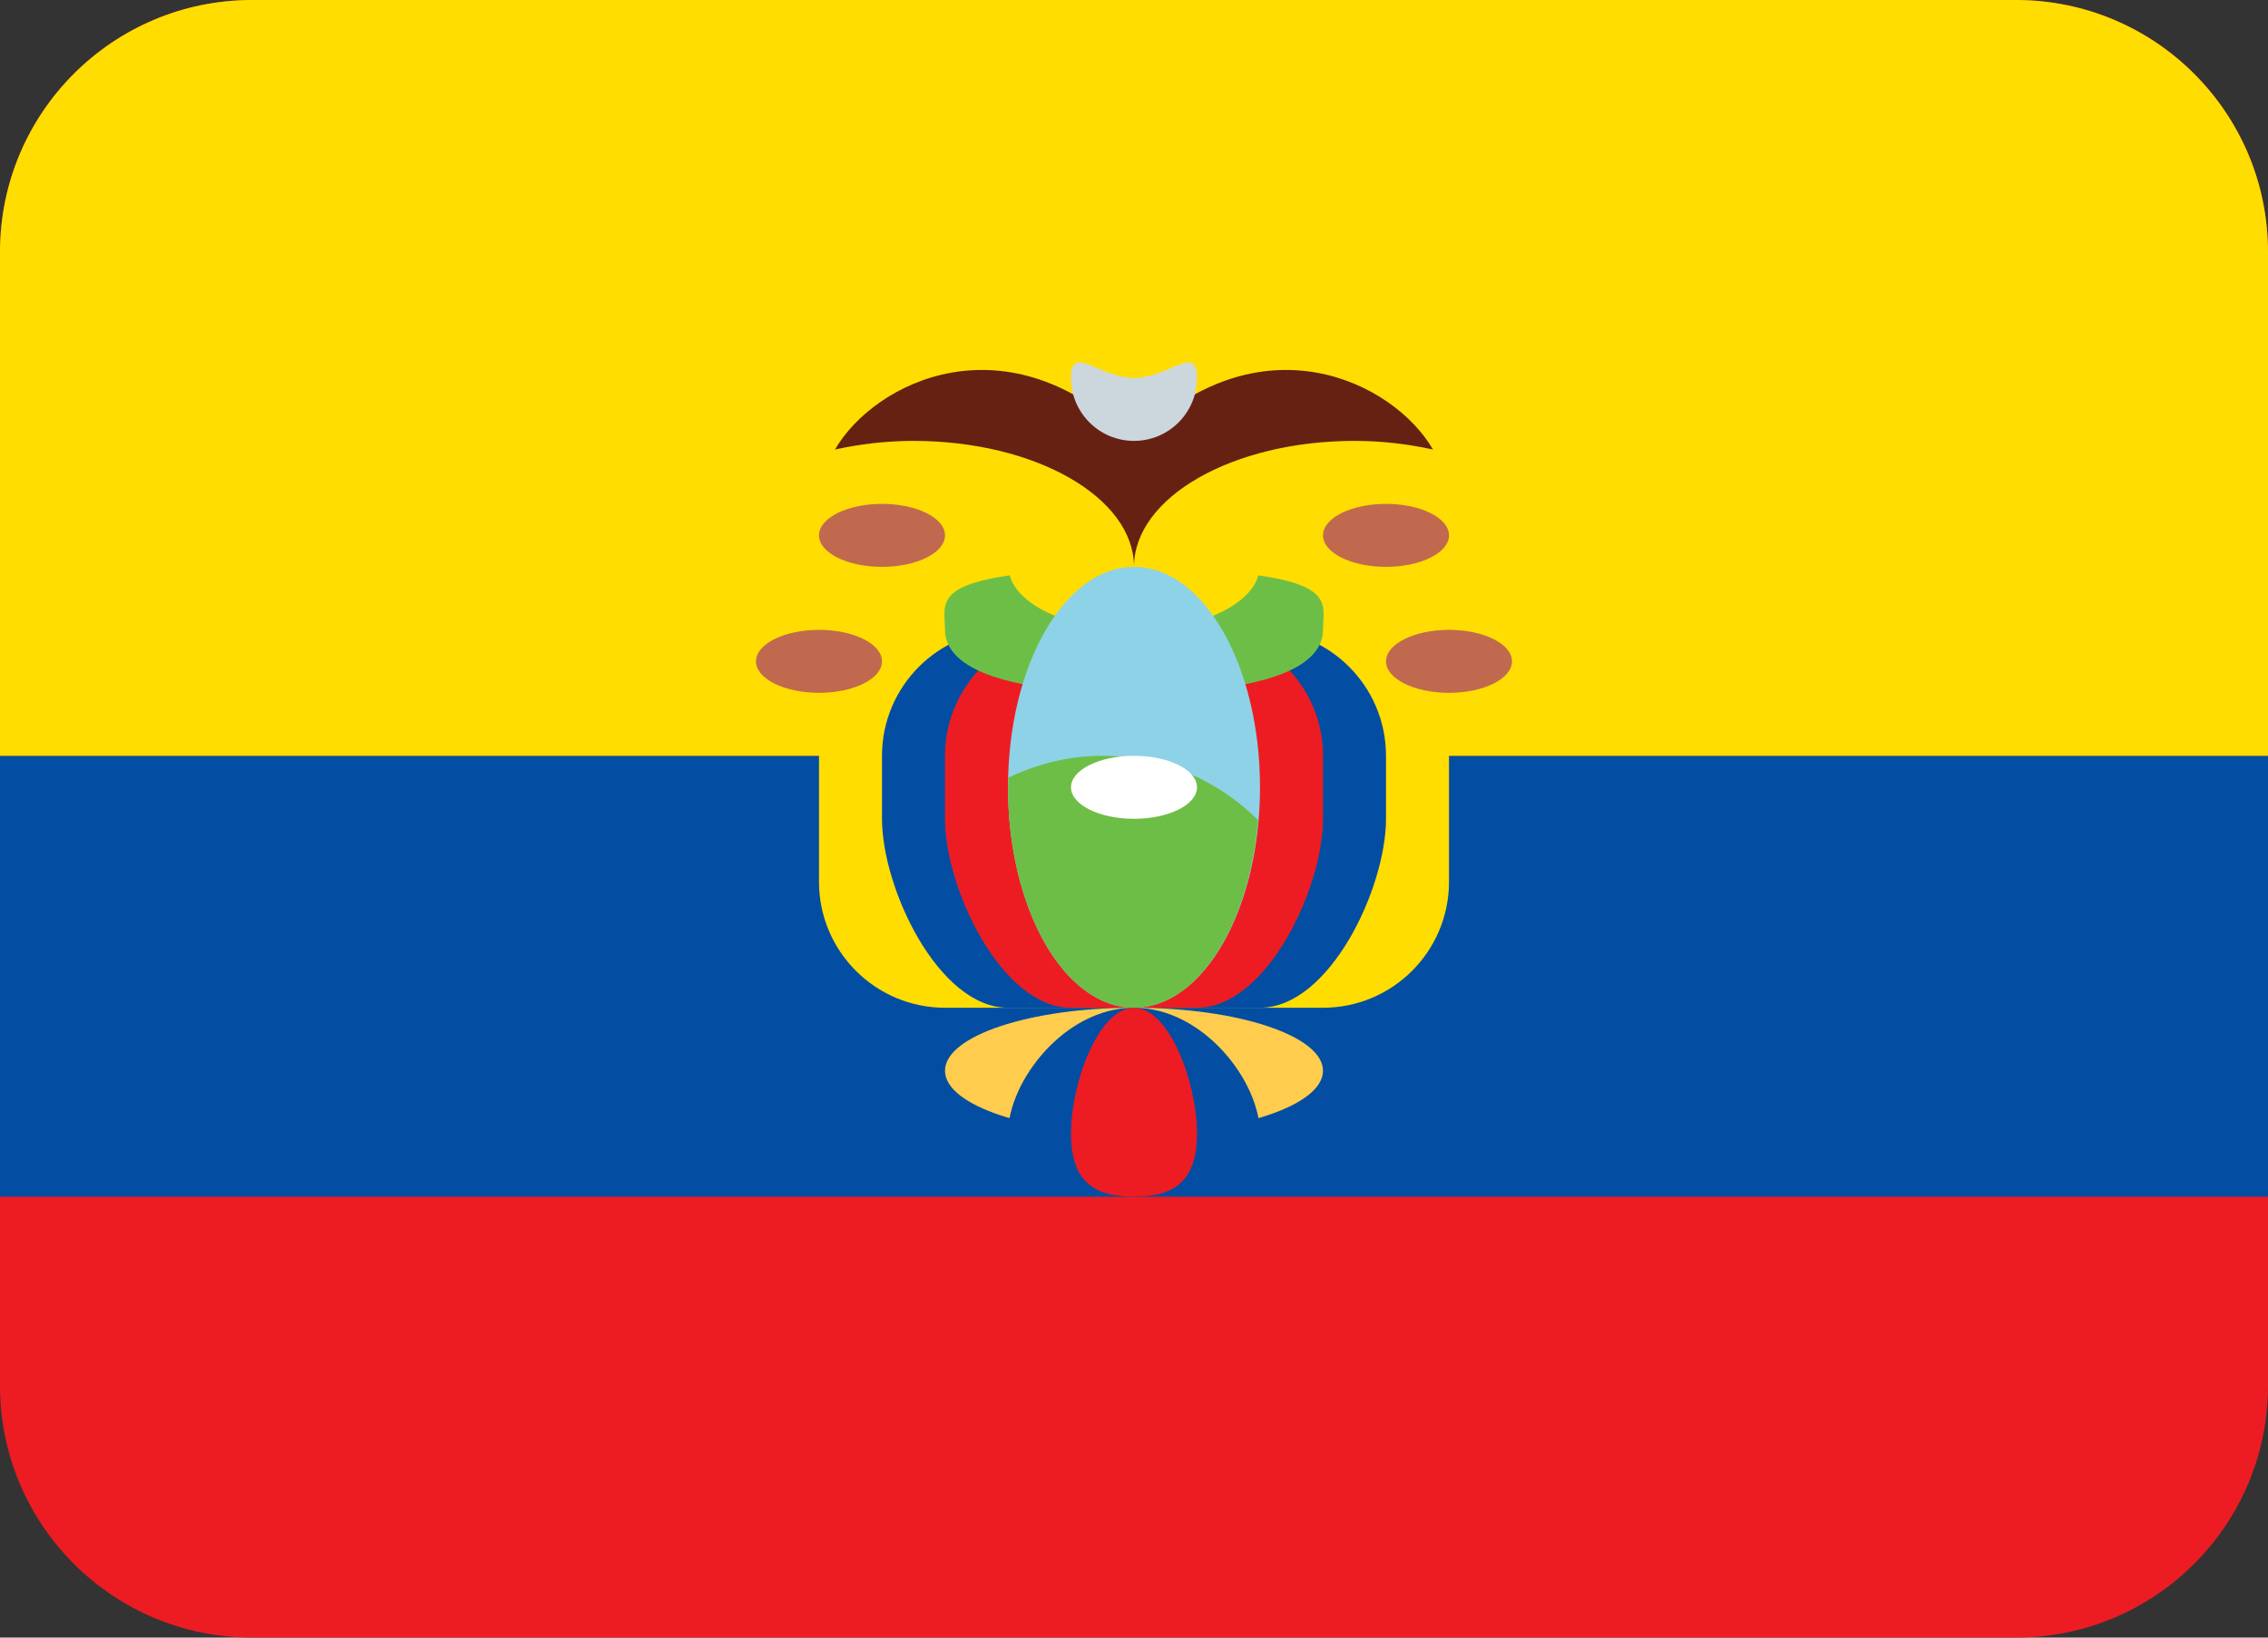
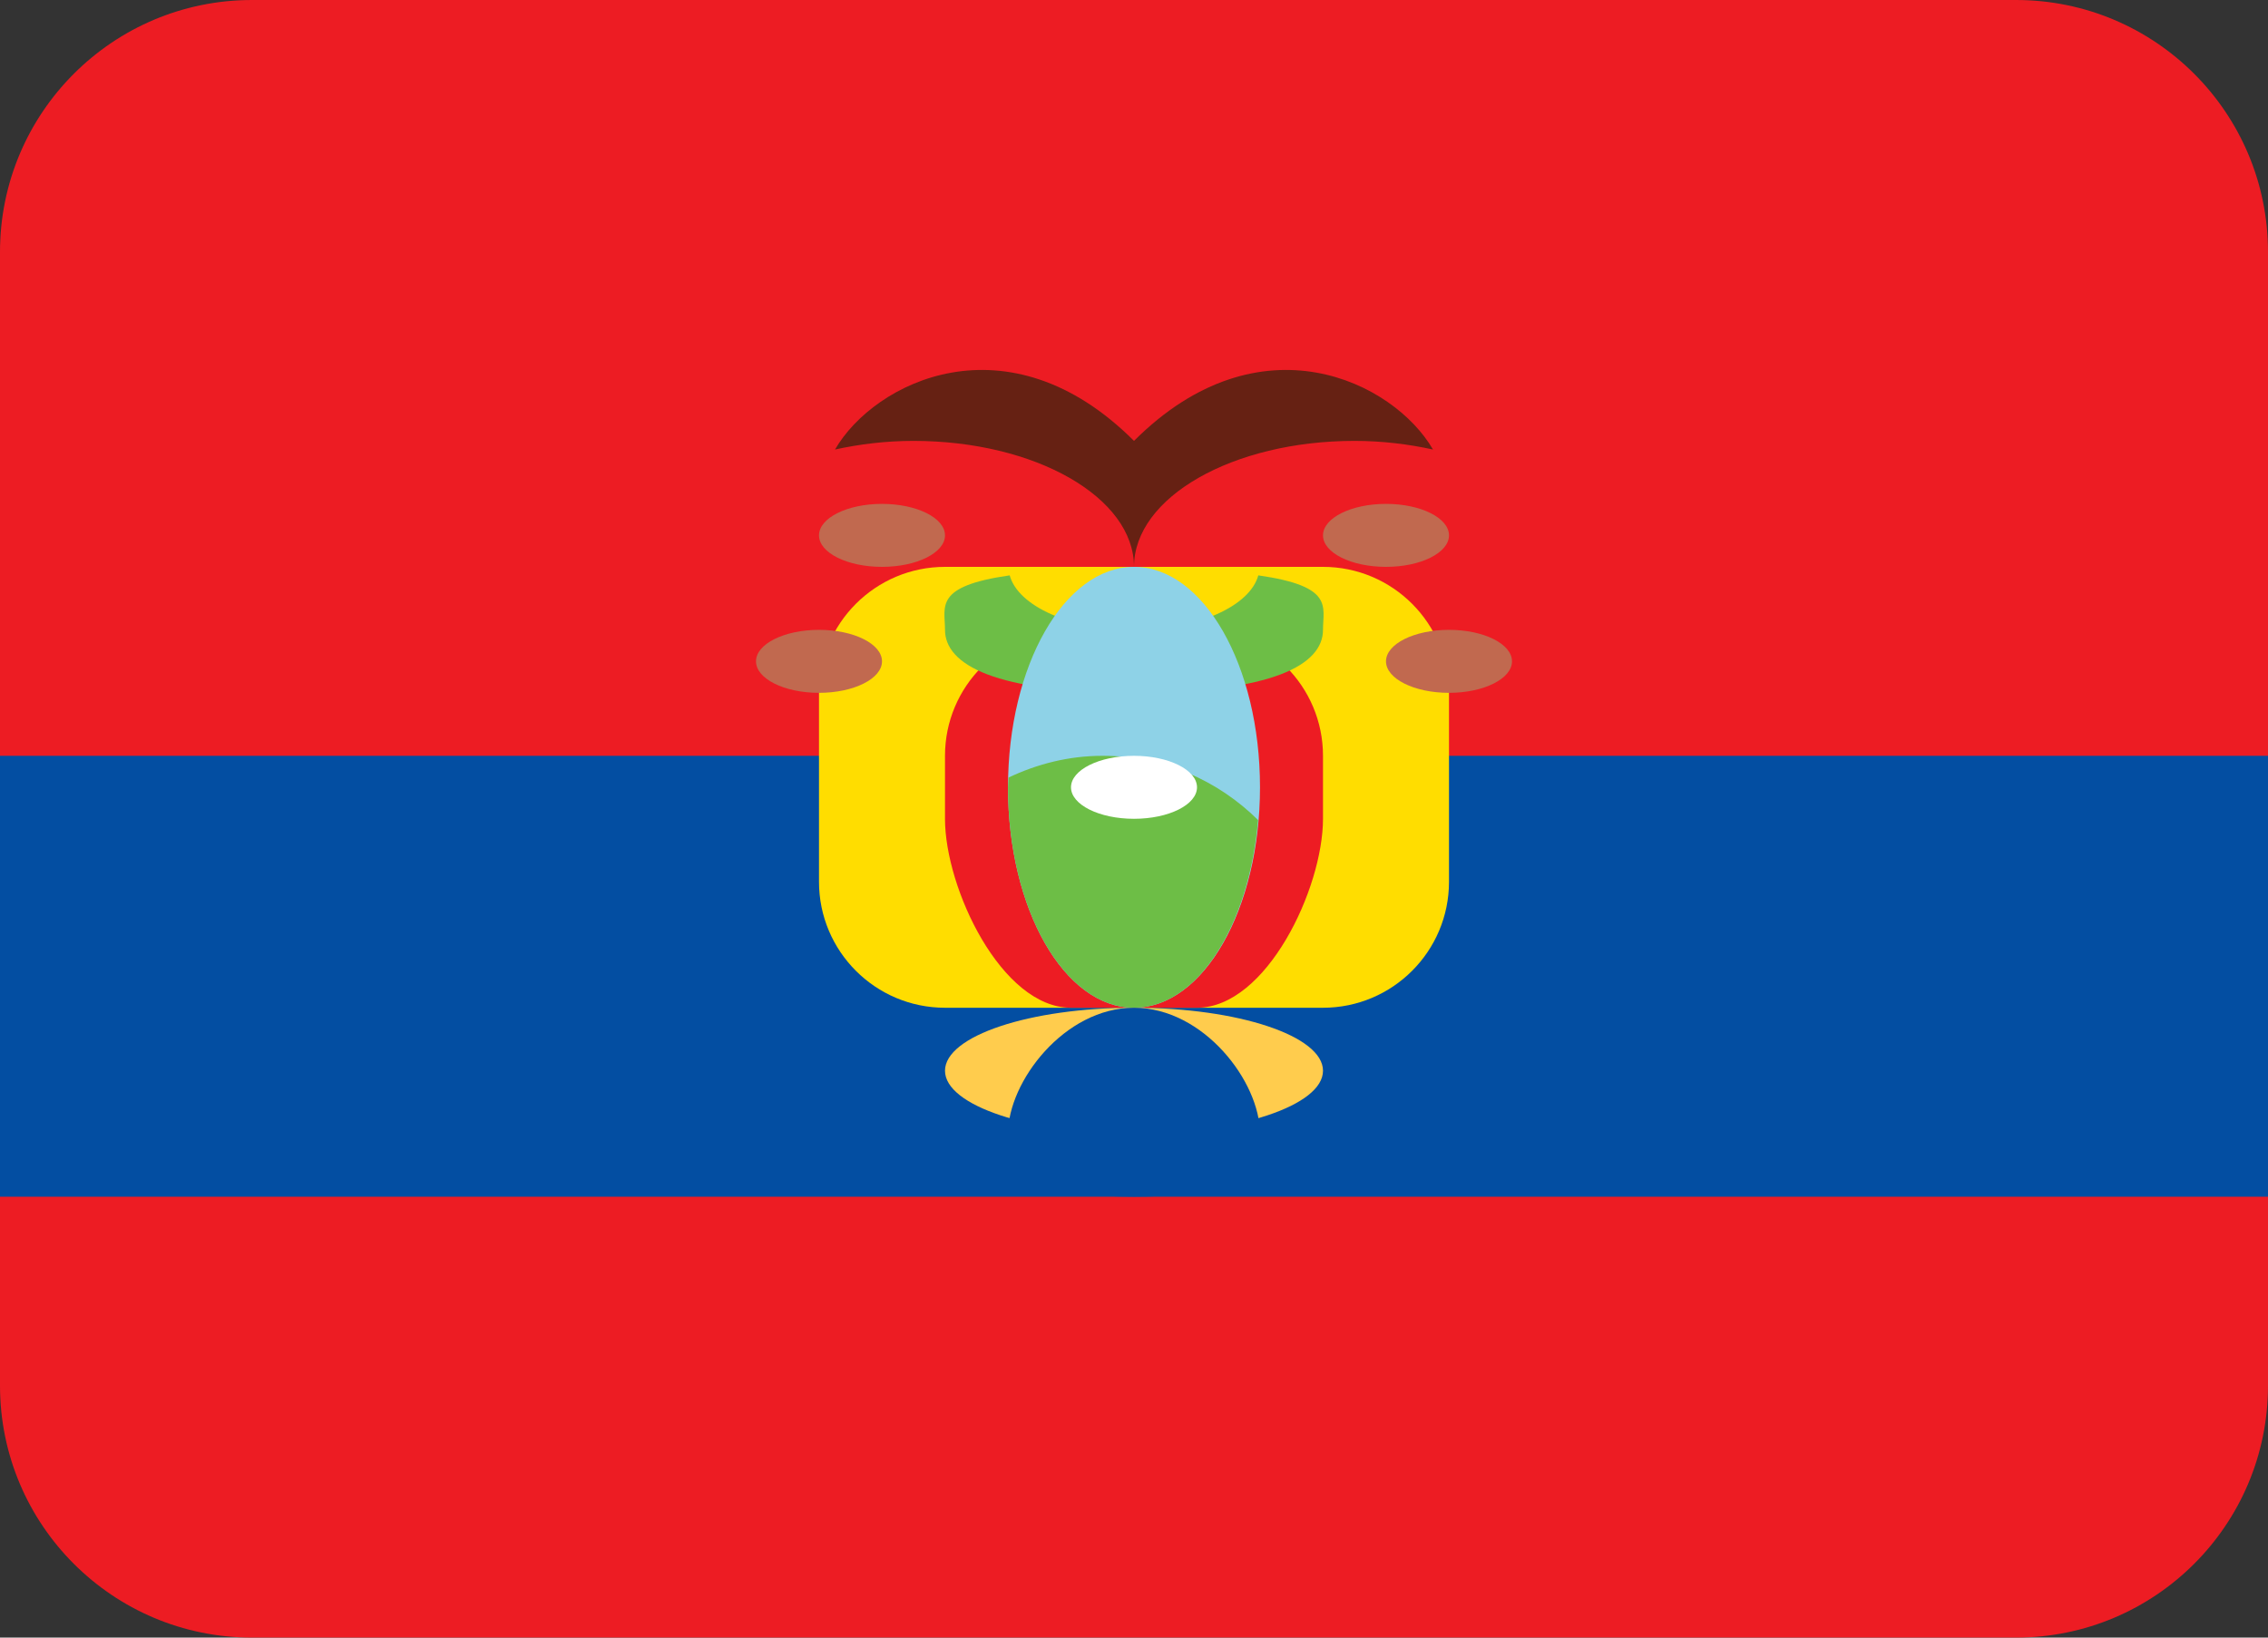
<svg xmlns="http://www.w3.org/2000/svg" height="26.0" preserveAspectRatio="xMidYMid meet" version="1.0" viewBox="0.0 5.0 36.0 26.0" width="36.0" zoomAndPan="magnify">
  <rect x="0.0" y="5.0" width="36.0" height="26.0" fill="#333333" stroke="none" />
  <g>
    <path d="M36 27c0 2.209-1.791 4-4 4H4c-2.209 0-4-1.791-4-4V9c0-2.209 1.791-4 4-4h28c2.209 0 4 1.791 4 4v18z" fill="#ED1C23" />
  </g>
  <g>
    <path d="M0 17h36v7H0z" fill="#034EA2" />
  </g>
  <g>
-     <path d="M36 17V9c0-2.209-1.791-4-4-4H4C1.791 5 0 6.791 0 9v8h36z" fill="#FD0" />
-   </g>
+     </g>
  <g>
    <path d="M23 19c0 1.104-.896 2-2 2h-6c-1.104 0-2-.896-2-2v-3c0-1.104.896-2 2-2h6c1.104 0 2 .896 2 2v3z" fill="#FD0" />
  </g>
  <g>
-     <path d="M22 18c0 1.104-.896 3-2 3h-4c-1.104 0-2-1.896-2-3v-1c0-1.104.896-2 2-2h4c1.104 0 2 .896 2 2v1z" fill="#034EA2" />
-   </g>
+     </g>
  <g>
    <path d="M21 18c0 1.104-.896 3-2 3h-2c-1.104 0-2-1.896-2-3v-1c0-1.104.896-2 2-2h2c1.104 0 2 .896 2 2v1z" fill="#ED1C23" />
  </g>
  <g>
    <path d="M19.973 14.135c-.133.488-.961.865-1.973.865s-1.84-.377-1.973-.865C14.822 14.307 15 14.628 15 15c0 .552.791 1 3 1s3-.448 3-1c0-.372.178-.693-1.027-.865z" fill="#6DBE46" />
  </g>
  <g>
    <path d="M19 19c0 .553-.448 1-1 1s-1-.447-1-1v-3c0-.552.448-1 1-1s1 .448 1 1v3z" fill="#A6D388" />
  </g>
  <g>
    <path d="M21.5 12c.44 0 .858.052 1.246.137C22.123 11.061 20 10 18 12c-2-2-4.123-.939-4.746.137.388-.085.806-.137 1.246-.137 1.933 0 3.5.896 3.5 2 0-1.104 1.566-2 3.5-2z" fill="#662113" />
  </g>
  <g>
    <ellipse cx="18" cy="17.5" fill="#8ED2E7" rx="2" ry="3.5" />
  </g>
  <g>
    <path d="M17.5 17c-.536 0-1.037.13-1.491.345-.001.052-.009.102-.009.155 0 1.933.896 3.5 2 3.5 1.003 0 1.825-1.295 1.97-2.979-.633-.63-1.506-1.021-2.47-1.021z" fill="#6DBE46" />
  </g>
  <g>
    <ellipse cx="18" cy="22" fill="#FFCC4D" rx="3" ry="1" />
  </g>
  <g>
    <path d="M20 23c0 .828-.896 1-2 1s-2-.172-2-1 .896-2 2-2 2 1.172 2 2z" fill="#034EA2" />
  </g>
  <g>
-     <path d="M17 23c0-.828.448-2 1-2s1 1.172 1 2-.448 1-1 1-1-.172-1-1z" fill="#ED1C23" />
-   </g>
+     </g>
  <g>
-     <path d="M17 11c0-.552.448 0 1 0s1-.552 1 0-.448 1-1 1-1-.448-1-1z" fill="#CCD6DD" />
-   </g>
+     </g>
  <g>
    <ellipse cx="18" cy="17.5" fill="#FFF" rx="1" ry=".5" />
  </g>
  <g>
    <ellipse cx="13" cy="15.5" fill="#C1694F" rx="1" ry=".5" />
  </g>
  <g>
    <ellipse cx="14" cy="13.5" fill="#C1694F" rx="1" ry=".5" />
  </g>
  <g>
    <ellipse cx="23" cy="15.5" fill="#C1694F" rx="1" ry=".5" />
  </g>
  <g>
    <ellipse cx="22" cy="13.5" fill="#C1694F" rx="1" ry=".5" />
  </g>
</svg>